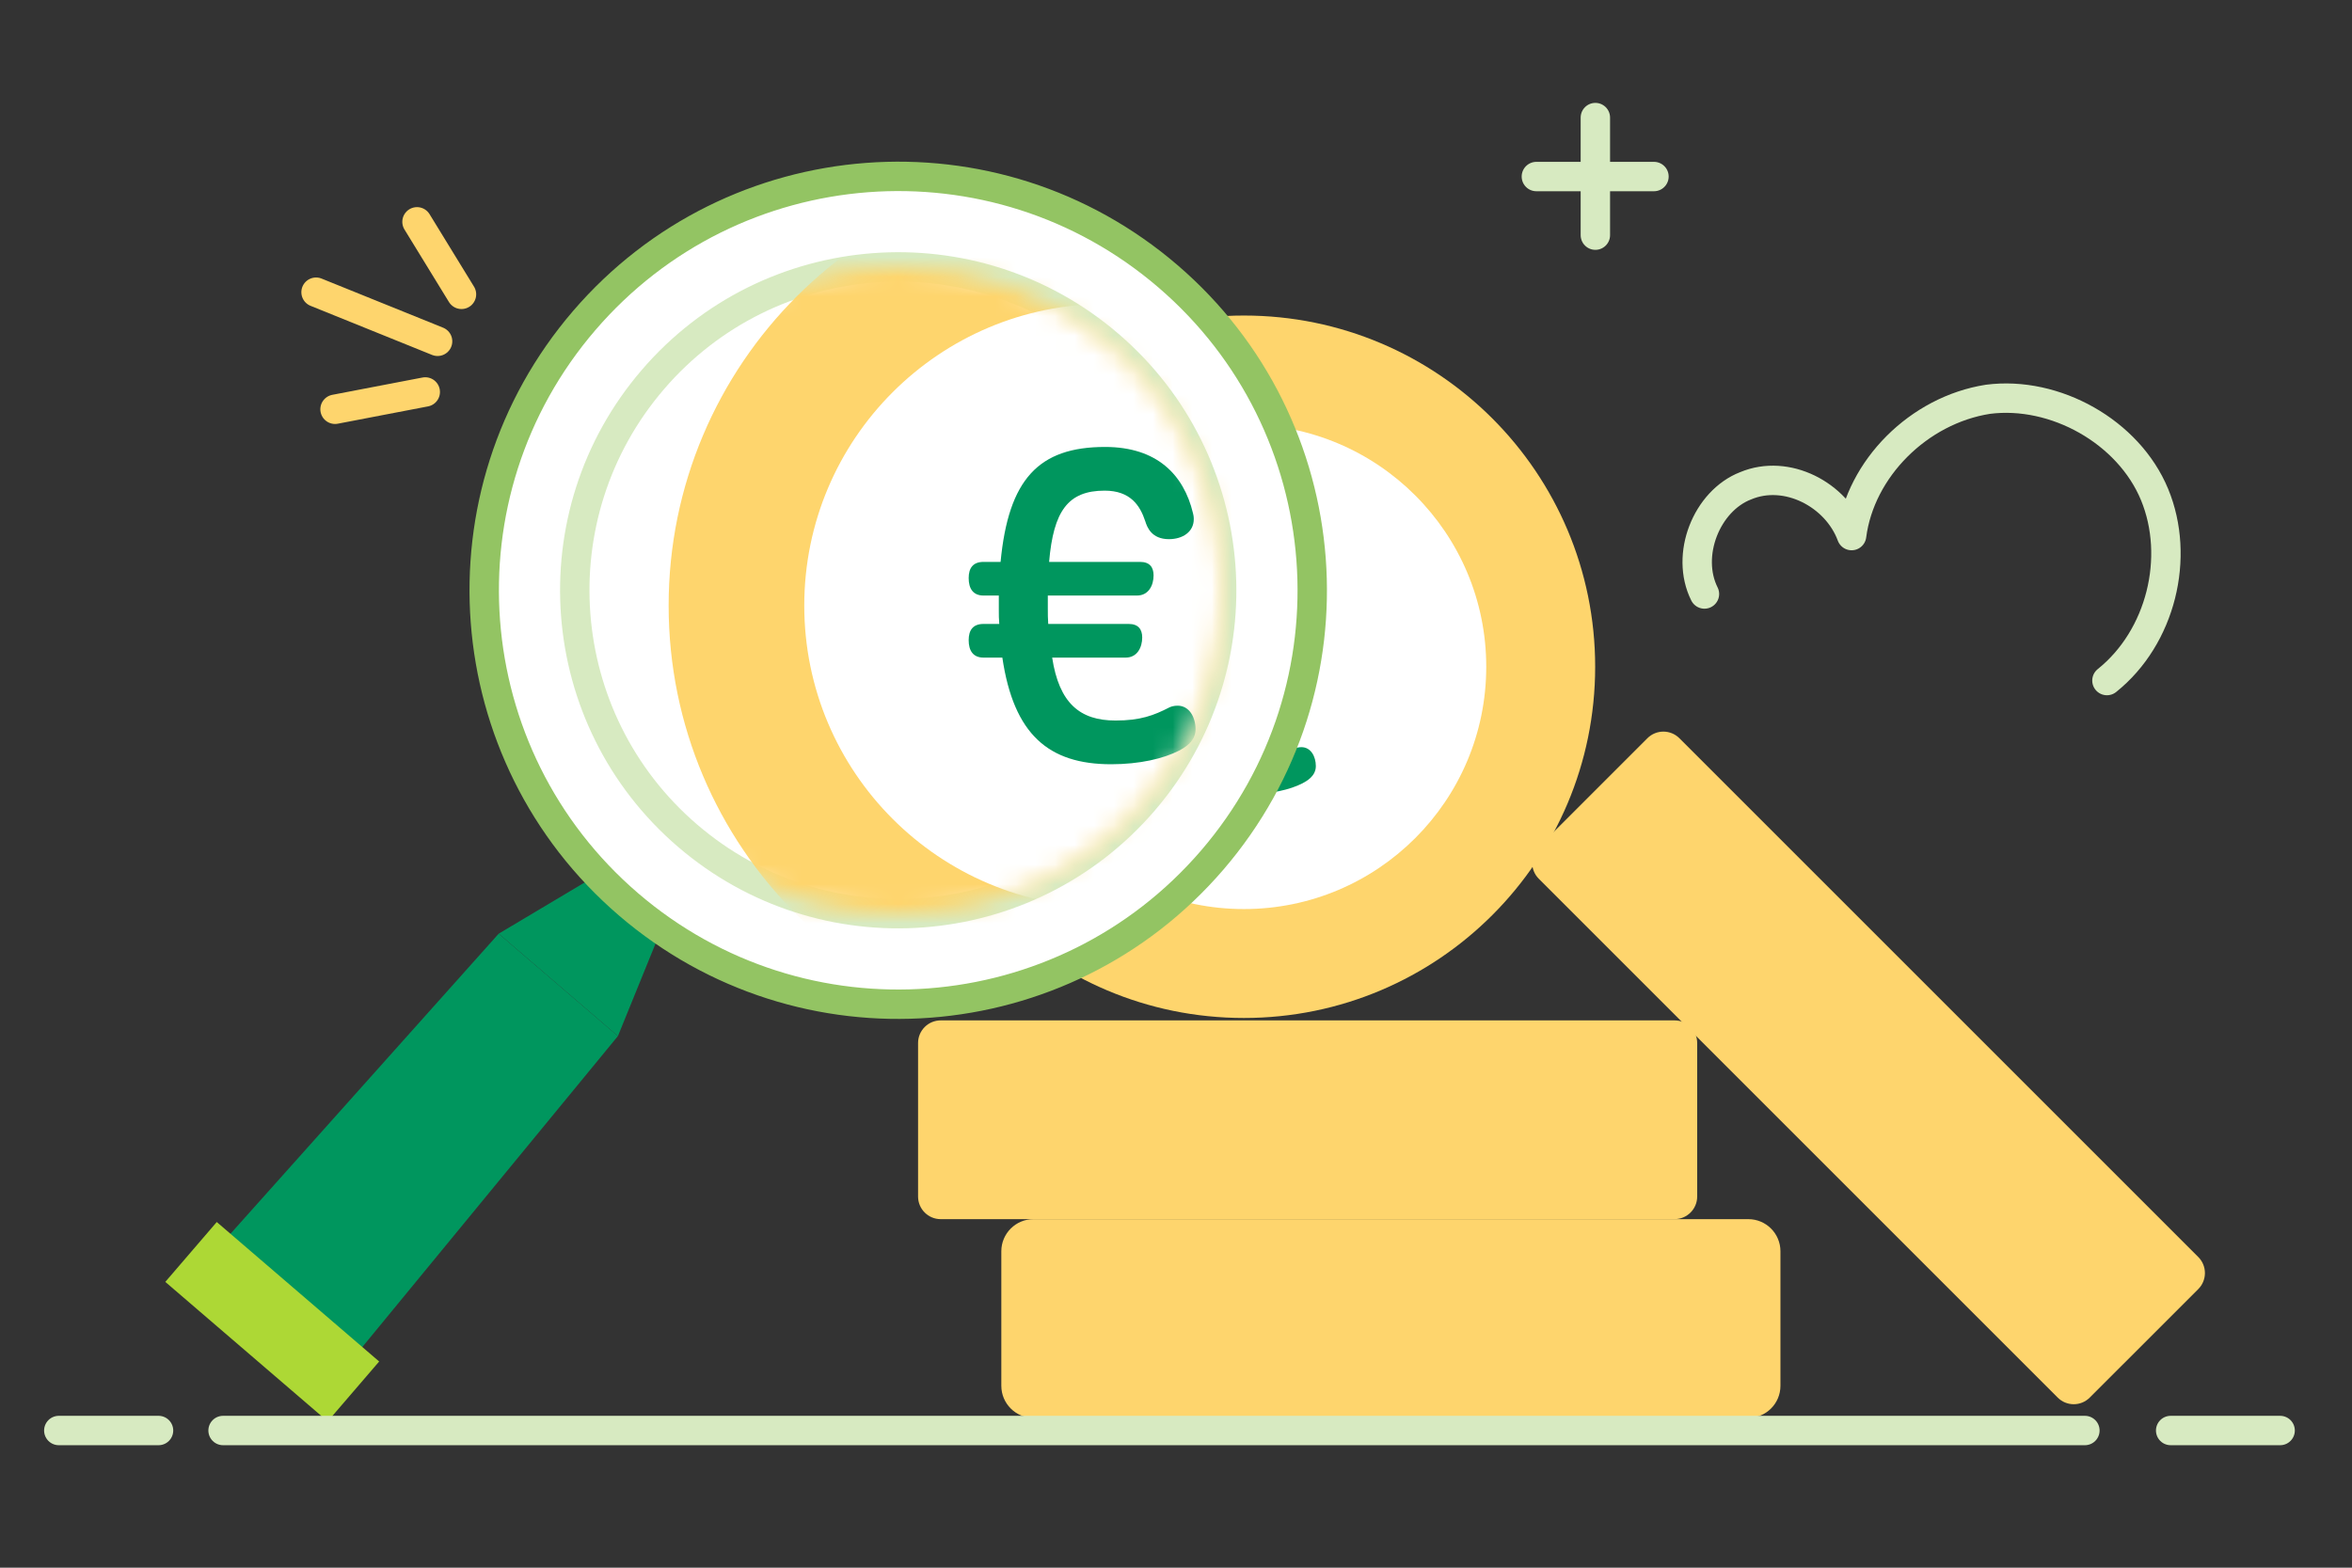
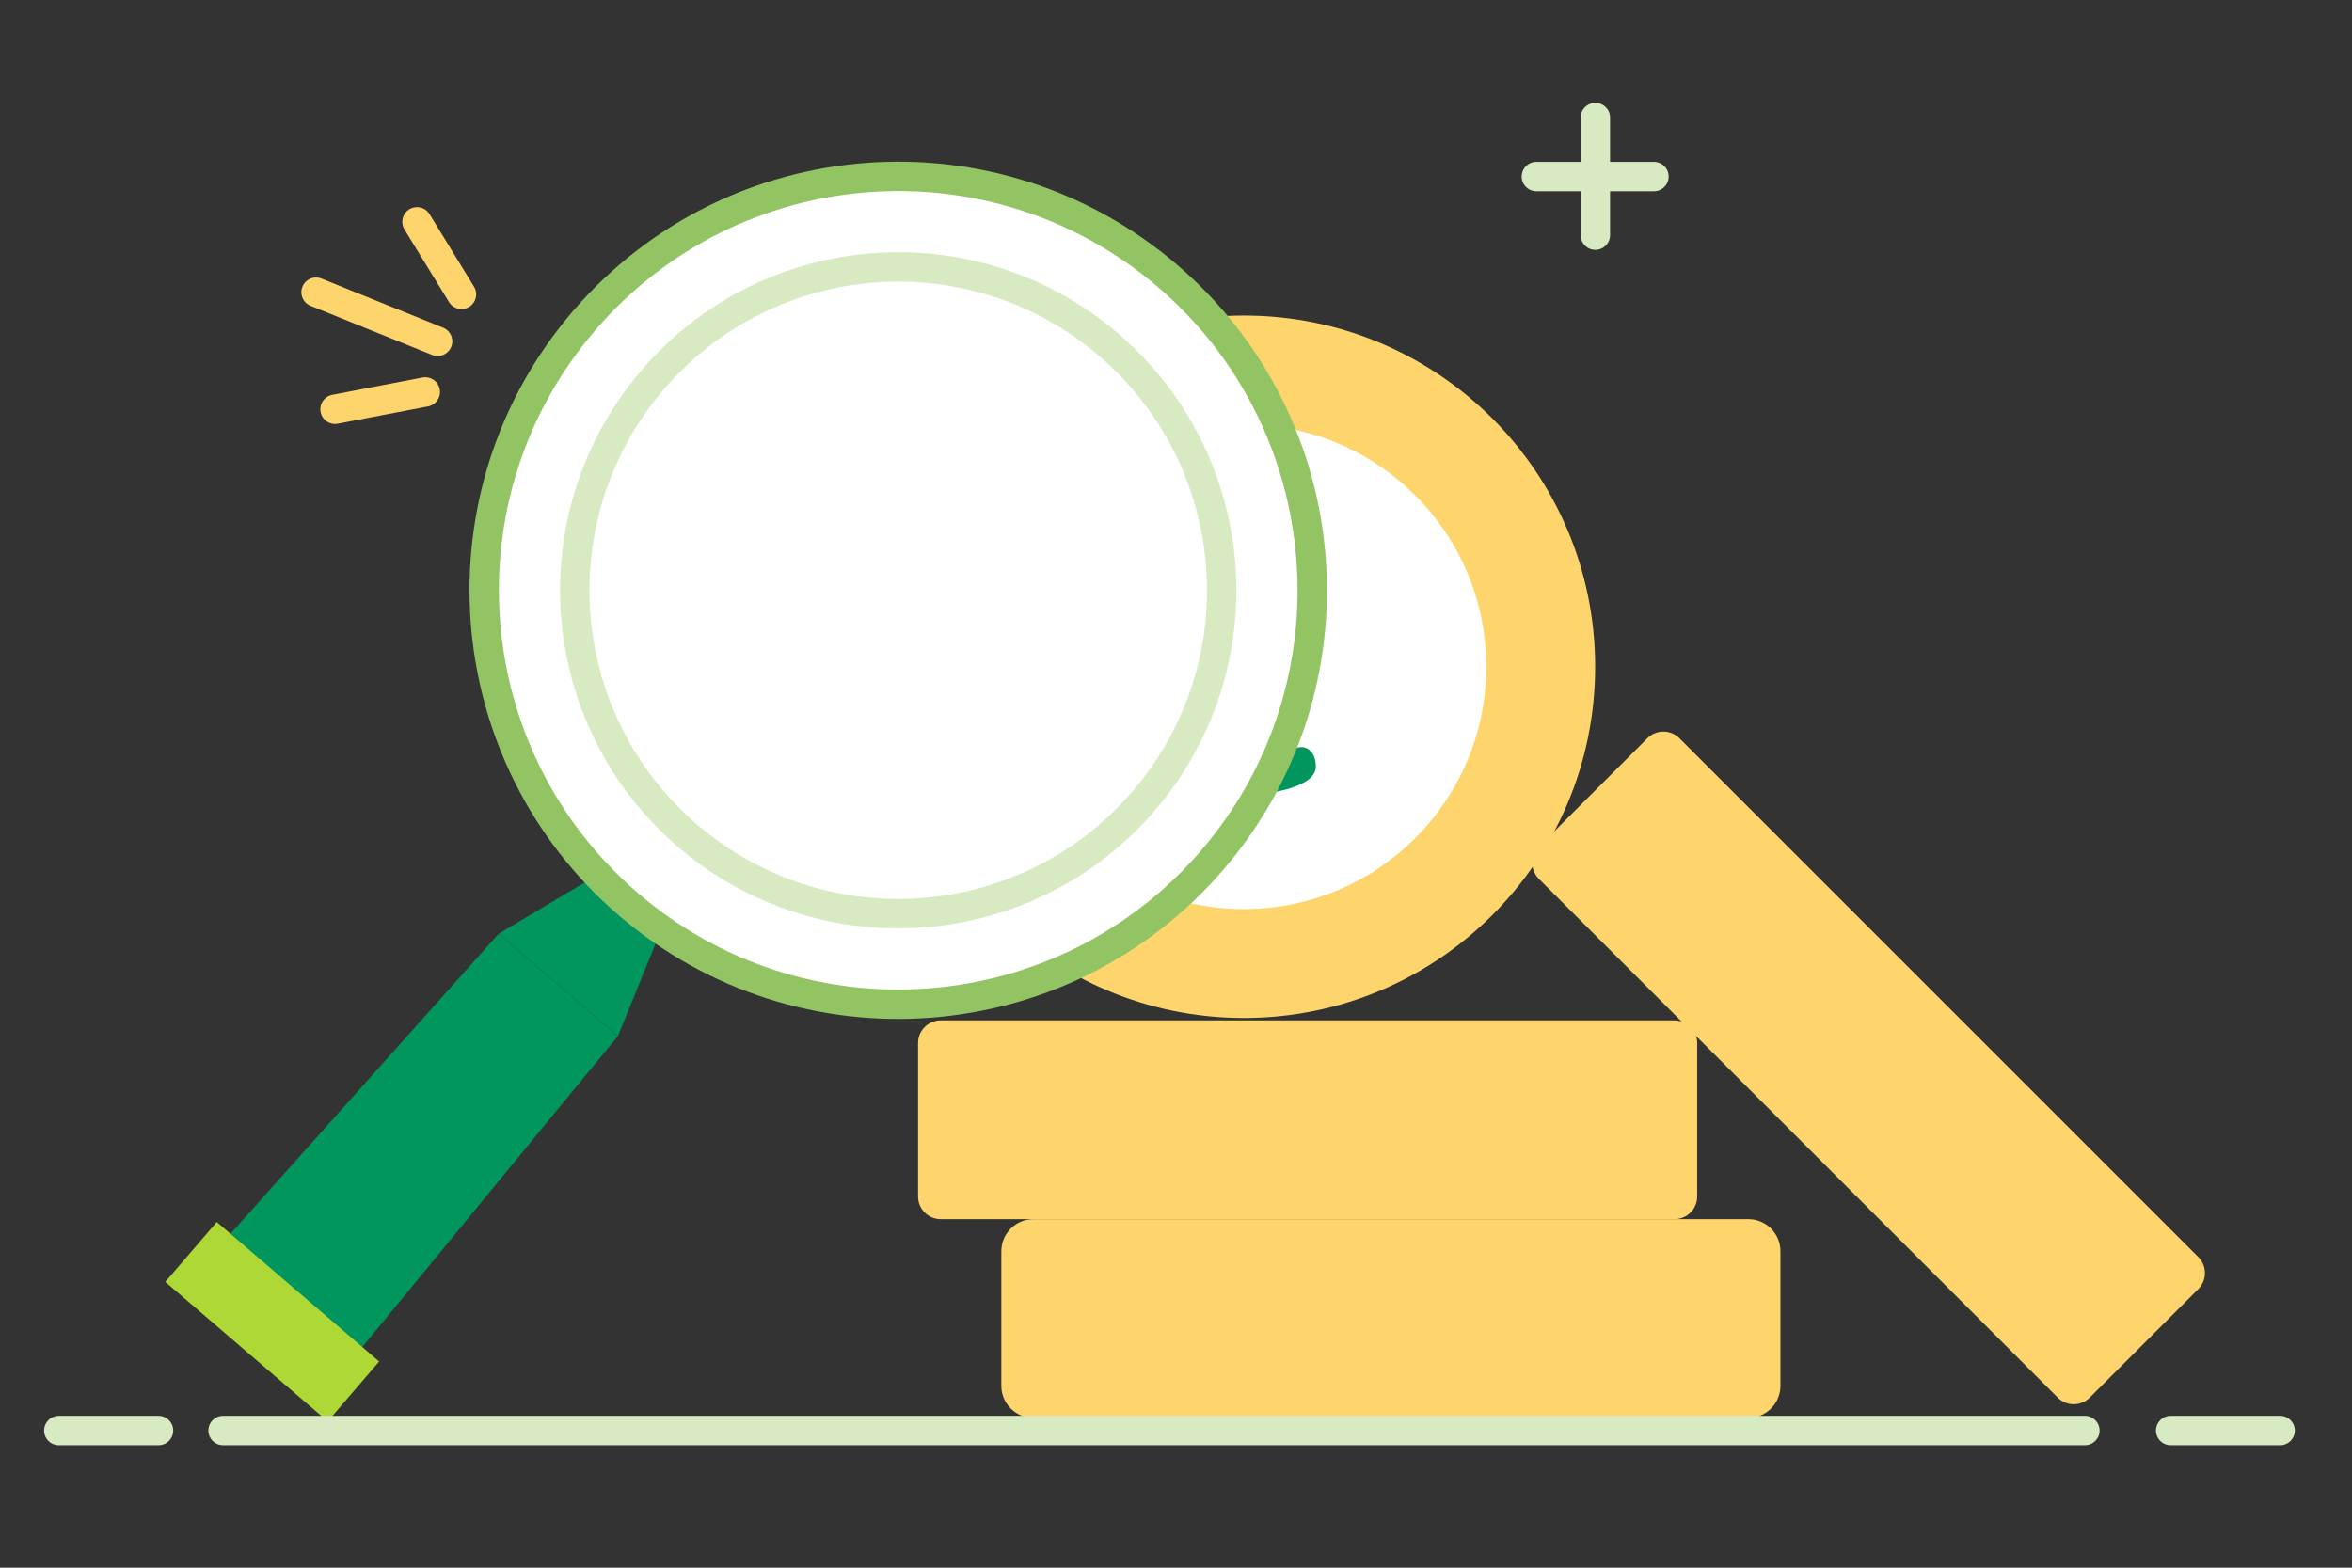
<svg xmlns="http://www.w3.org/2000/svg" xmlns:xlink="http://www.w3.org/1999/xlink" width="120px" height="80px" viewBox="0 0 120 80" version="1.1">
  <rect x="0" y="0" width="120" height="80" fill="#333333" stroke="none" />
  <title>Thumbnail/CoinsMagnifyingLens/BNPPF</title>
  <defs>
    <path d="M3.986,5.748 C-1.953,12.661 -1.165,23.08 5.75,29.019 L5.75,29.019 C12.662,34.958 23.082,34.169 29.02,27.256 L29.02,27.256 C34.958,20.343 34.171,9.925 27.256,3.984 L27.256,3.984 C24.142,1.309 20.318,-0.001 16.511,0 L16.511,0 C11.867,0 7.249,1.95 3.986,5.748" id="path-1" />
-     <path d="M3.986,5.748 C-1.953,12.661 -1.165,23.08 5.75,29.019 L5.75,29.019 C12.662,34.958 23.082,34.169 29.02,27.256 L29.02,27.256 C34.958,20.343 34.171,9.925 27.256,3.984 L27.256,3.984 C24.142,1.309 20.318,-0.001 16.511,0 L16.511,0 C11.867,0 7.249,1.95 3.986,5.748" id="path-3" />
-     <path d="M3.986,5.748 C-1.953,12.661 -1.165,23.08 5.75,29.019 L5.75,29.019 C12.662,34.958 23.082,34.169 29.02,27.256 L29.02,27.256 C34.958,20.343 34.171,9.925 27.256,3.984 L27.256,3.984 C24.142,1.309 20.318,-0.001 16.511,0 L16.511,0 C11.867,0 7.249,1.95 3.986,5.748 L3.986,5.748 Z" id="path-5" />
  </defs>
  <g id="Thumbnail/CoinsMagnifyingLens/BNPPF" stroke="none" stroke-width="1" fill="none" fill-rule="evenodd">
    <g id="Group-58" transform="translate(3, 6)">
      <g id="Group-33" transform="translate(5.434, 3)">
        <path d="M39.561,53.214 L77.001,53.214 C77.64,53.214 78.157,52.697 78.157,52.059 L78.157,44.227 C78.157,43.589 77.64,43.071 77.001,43.071 L39.561,43.071 C38.923,43.071 38.406,43.589 38.406,44.227 L38.406,52.059 C38.406,52.697 38.923,53.214 39.561,53.214" id="Fill-1" fill="#FED56D" />
        <path d="M44.294,63.357 L80.766,63.357 C81.671,63.357 82.405,62.623 82.405,61.717 L82.405,54.853 C82.405,53.947 81.671,53.214 80.766,53.214 L45.809,53.214 L44.294,53.214 C43.389,53.214 42.654,53.947 42.654,54.853 L42.654,61.717 C42.654,62.623 43.389,63.357 44.294,63.357" id="Fill-3" fill="#FED56D" />
        <path d="M70.078,35.846 L96.552,62.32 C97.002,62.771 97.735,62.771 98.185,62.32 L103.724,56.782 C104.175,56.33 104.175,55.598 103.724,55.147 L77.25,28.673 C76.799,28.222 76.066,28.222 75.617,28.673 L70.078,34.212 C69.626,34.662 69.626,35.395 70.078,35.846" id="Fill-5" fill="#FED56D" />
        <path d="M72.952,25.025 C72.952,34.923 64.931,42.948 55.03,42.948 C45.132,42.948 37.107,34.923 37.107,25.025 C37.107,15.127 45.132,7.102 55.03,7.102 C64.931,7.102 72.952,15.127 72.952,25.025" id="Fill-7" fill="#FED56D" />
        <path d="M67.395,25.025 C67.395,31.854 61.859,37.39 55.03,37.39 C48.2,37.39 42.666,31.854 42.666,25.025 C42.666,18.196 48.2,12.66 55.03,12.66 C61.859,12.66 67.395,18.196 67.395,25.025" id="Fill-9" fill="#FFFFFF" />
        <path d="M52.646,25.115 C52.646,25.384 52.646,25.545 52.663,25.777 L55.959,25.777 C56.352,25.777 56.515,25.993 56.515,26.334 C56.515,26.727 56.319,27.157 55.834,27.157 L52.824,27.157 C53.111,29.02 53.954,29.736 55.421,29.736 C56.443,29.736 56.999,29.522 57.625,29.2 C57.698,29.163 57.823,29.128 57.965,29.128 C58.45,29.128 58.701,29.611 58.701,30.095 C58.701,30.615 58.217,30.865 58.019,30.973 C57.392,31.296 56.408,31.528 55.243,31.528 C52.681,31.528 51.248,30.309 50.782,27.157 L50.011,27.157 C49.582,27.157 49.403,26.87 49.403,26.441 C49.403,26.029 49.582,25.777 50.011,25.777 L50.657,25.777 C50.638,25.545 50.638,25.437 50.638,25.204 L50.638,24.614 L50.011,24.614 C49.582,24.614 49.403,24.327 49.403,23.896 C49.403,23.484 49.582,23.234 50.011,23.234 L50.71,23.234 C51.034,19.848 52.269,18.522 54.993,18.522 C57.125,18.522 58.217,19.669 58.593,21.228 C58.611,21.299 58.628,21.371 58.628,21.478 C58.628,21.998 58.181,22.302 57.608,22.302 C56.892,22.302 56.712,21.802 56.639,21.568 C56.426,20.923 56.032,20.314 54.974,20.314 C53.469,20.314 52.877,21.156 52.7,23.234 L56.426,23.234 C56.819,23.234 56.981,23.449 56.981,23.789 C56.981,24.183 56.785,24.614 56.299,24.614 L52.646,24.614 L52.646,25.115 Z" id="Fill-11" fill="#00965E" />
        <polygon id="Fill-13" fill="#00965E" points="8.627 61.473 1.83 55.633 17.009 38.647 23.092 43.872" />
        <polygon id="Fill-15" fill="#00965E" points="23.093 43.872 17.01 38.646 22.095 35.616 25.322 38.389" />
        <path d="M53.416,34.889 C45.813,43.737 32.479,44.747 23.629,37.146 C14.78,29.543 13.77,16.206 21.372,7.359 C28.975,-1.49 42.31,-2.5 51.159,5.101 C60.008,12.703 61.019,26.04 53.416,34.889" id="Fill-17" fill="#FFFFFF" />
        <path d="M53.416,34.889 C45.813,43.737 32.479,44.747 23.629,37.146 C14.78,29.543 13.77,16.206 21.372,7.359 C28.975,-1.49 42.31,-2.5 51.159,5.101 C60.008,12.703 61.019,26.04 53.416,34.889 Z" id="Stroke-19" stroke="#93C463" stroke-width="1.5" stroke-linecap="round" stroke-linejoin="round" />
        <path d="M49.911,31.877 C43.973,38.789 33.553,39.579 26.64,33.64 C19.726,27.701 18.937,17.282 24.877,10.369 C30.815,3.456 41.235,2.667 48.147,8.606 C55.061,14.546 55.849,24.964 49.911,31.877 Z" id="Stroke-21" stroke="#D7EAC1" stroke-width="1.5" stroke-linecap="round" stroke-linejoin="round" />
-         <path d="M28.552,12.944 C30.001,11.449 31.819,10.35 33.814,9.761" id="Stroke-23" stroke="#D7EAC1" stroke-width="1.5" stroke-linecap="round" stroke-linejoin="round" />
        <polygon id="Fill-25" fill="#ADD835" points="8.285 63.534 0 56.416 2.625 53.36 10.911 60.478" />
        <path d="M13.263,11.002 C11.729,11.297 10.195,11.591 8.66,11.885" id="Stroke-27" stroke="#FED56D" stroke-width="1.5" stroke-linecap="round" stroke-linejoin="round" />
        <path d="M13.892,8.417 C12.598,7.895 8.983,6.434 7.691,5.911" id="Stroke-29" stroke="#FED56D" stroke-width="1.5" stroke-linecap="round" stroke-linejoin="round" />
        <path d="M15.111,6.02 C14.355,4.787 13.599,3.554 12.842,2.32" id="Stroke-31" stroke="#FED56D" stroke-width="1.5" stroke-linecap="round" stroke-linejoin="round" />
      </g>
      <g id="Group-43" transform="translate(26.325, 7.621)">
        <g id="Group-36">
          <mask id="mask-2" fill="white">
            <use xlink:href="#path-1" />
          </mask>
          <g id="Clip-35" />
-           <path d="M49.416,17.282 C49.416,29.605 39.429,39.596 27.103,39.596 C14.779,39.596 4.789,29.605 4.789,17.282 C4.789,4.959 14.779,-5.032 27.103,-5.032 C39.429,-5.032 49.416,4.959 49.416,17.282" id="Fill-34" fill="#FED56D" mask="url(#mask-2)" />
        </g>
        <g id="Group-39">
          <mask id="mask-4" fill="white">
            <use xlink:href="#path-3" />
          </mask>
          <g id="Clip-38" />
          <path d="M42.498,17.282 C42.498,25.784 35.604,32.677 27.102,32.677 C18.6,32.677 11.709,25.784 11.709,17.282 C11.709,8.78 18.6,1.887 27.102,1.887 C35.604,1.887 42.498,8.78 42.498,17.282" id="Fill-37" fill="#FFFFFF" mask="url(#mask-4)" />
        </g>
        <g id="Group-42">
          <mask id="mask-6" fill="white">
            <use xlink:href="#path-5" />
          </mask>
          <g id="Clip-41" />
          <path d="M24.135,17.395 C24.135,17.729 24.135,17.929 24.156,18.219 L28.259,18.219 C28.749,18.219 28.951,18.488 28.951,18.912 C28.951,19.402 28.707,19.937 28.105,19.937 L24.357,19.937 C24.713,22.257 25.763,23.148 27.591,23.148 C28.862,23.148 29.555,22.881 30.333,22.48 C30.425,22.434 30.579,22.39 30.757,22.39 C31.36,22.39 31.673,22.992 31.673,23.594 C31.673,24.242 31.072,24.553 30.824,24.688 C30.043,25.089 28.818,25.379 27.367,25.379 C24.179,25.379 22.395,23.862 21.815,19.937 L20.855,19.937 C20.321,19.937 20.097,19.58 20.097,19.045 C20.097,18.532 20.321,18.219 20.855,18.219 L21.658,18.219 C21.635,17.929 21.635,17.795 21.635,17.505 L21.635,16.77 L20.855,16.77 C20.321,16.77 20.097,16.414 20.097,15.877 C20.097,15.365 20.321,15.053 20.855,15.053 L21.725,15.053 C22.127,10.837 23.665,9.187 27.056,9.187 C29.71,9.187 31.072,10.615 31.539,12.555 C31.562,12.643 31.583,12.733 31.583,12.867 C31.583,13.513 31.026,13.893 30.312,13.893 C29.421,13.893 29.197,13.269 29.107,12.979 C28.841,12.175 28.35,11.417 27.033,11.417 C25.159,11.417 24.423,12.465 24.201,15.053 L28.841,15.053 C29.33,15.053 29.531,15.32 29.531,15.744 C29.531,16.235 29.287,16.77 28.683,16.77 L24.135,16.77 L24.135,17.395 Z" id="Fill-40" fill="#00965E" mask="url(#mask-6)" />
        </g>
      </g>
      <g id="Group-50" transform="translate(75.386, 0)" stroke="#D7EAC1" stroke-linecap="round" stroke-linejoin="round" stroke-width="1.5">
-         <path d="M8.576,24.312 C7.583,22.326 8.686,19.564 10.674,18.791 C12.771,17.91 15.31,19.233 16.084,21.331 C16.525,17.91 19.506,14.928 23.039,14.376 C26.462,13.934 30.216,16.032 31.54,19.233 C32.865,22.436 31.871,26.52 29.111,28.729" id="Stroke-44" />
        <line x1="3.01" y1="0" x2="3.01" y2="6" id="Stroke-46" />
        <line x1="0" y1="3.009" x2="6" y2="3.009" id="Stroke-48" />
      </g>
      <g id="Group-57" transform="translate(0, 66.5)" stroke="#D7EAC1" stroke-linecap="round" stroke-linejoin="round" stroke-width="1.5">
        <line x1="8.381" y1="0.5" x2="103.372" y2="0.5" id="Stroke-51" />
        <line x1="5.088" y1="0.5" x2="-2.66453526e-15" y2="0.5" id="Stroke-53" />
        <line x1="113.333" y1="0.5" x2="107.748" y2="0.5" id="Stroke-55" />
      </g>
    </g>
  </g>
</svg>